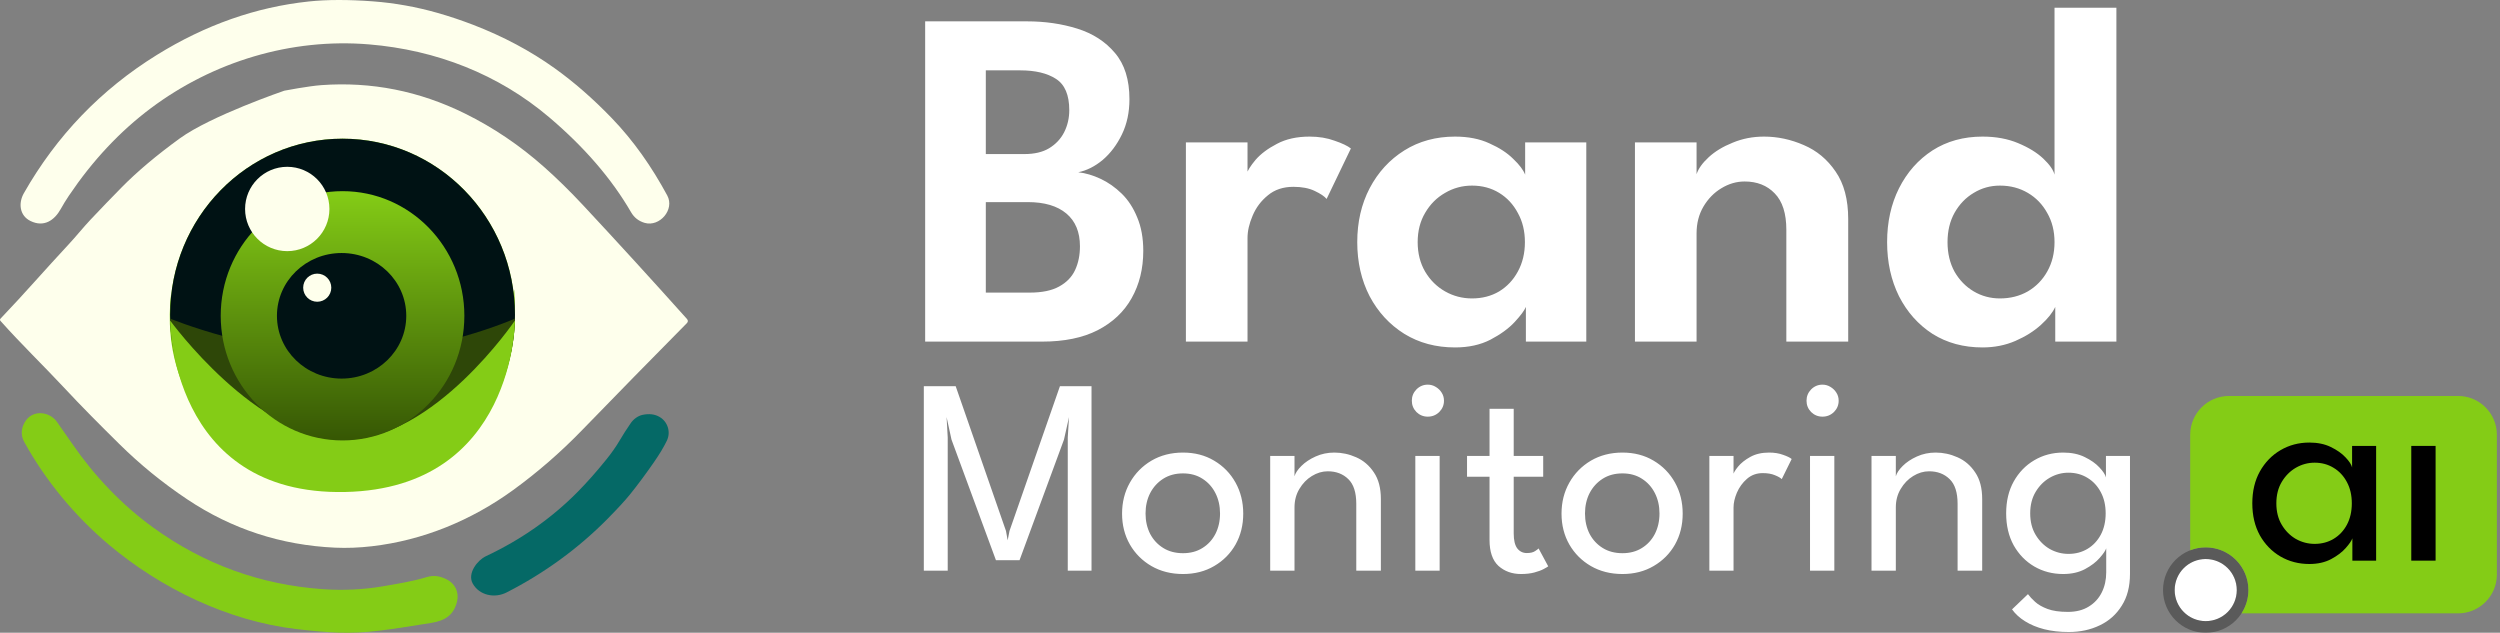
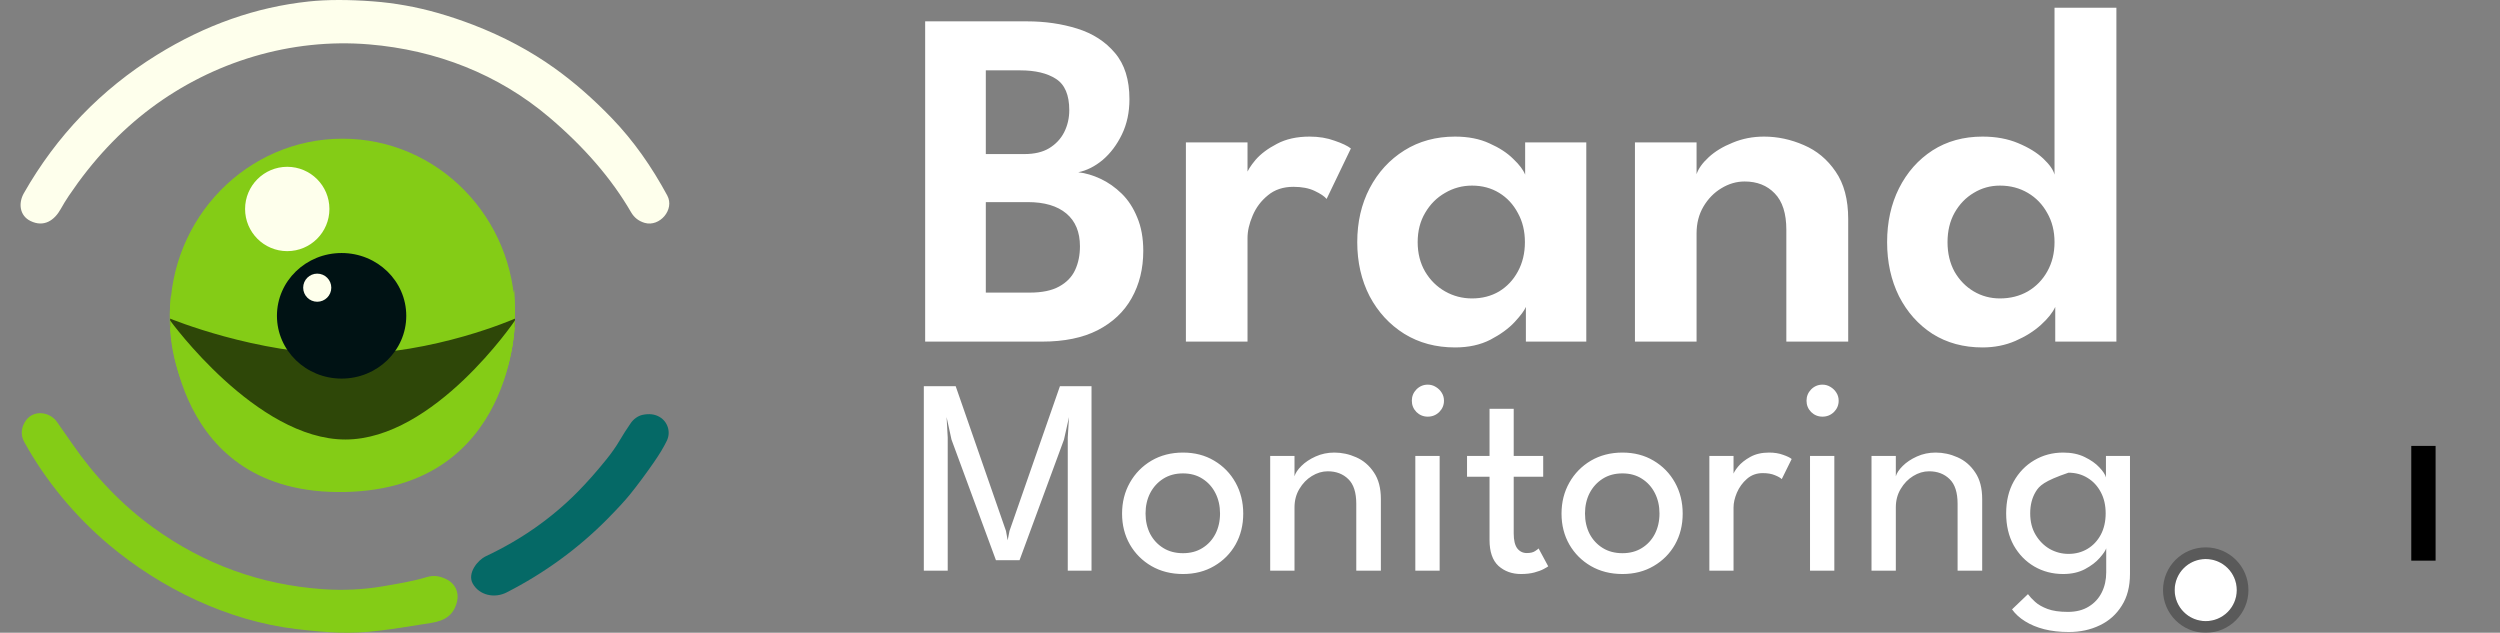
<svg xmlns="http://www.w3.org/2000/svg" width="644" height="163" viewBox="0 0 644 163" fill="none">
  <rect x="0" y="0" width="644" height="163" fill="#808080" stroke="none" />
  <path d="M141.501 30.237C128.446 19.152 112.431 12.875 95.05 11.432C74.971 9.766 54.881 15.883 38.867 27.866C30.891 33.834 23.849 41.352 17.739 50.423C16.996 51.527 16.304 52.657 15.663 53.812C14.007 56.796 11.304 58.606 7.871 56.936C5.037 55.565 4.68 52.344 6.152 49.757C14.585 34.947 26.007 23.077 40.417 14.145C52.895 6.414 65.939 1.825 79.548 0.38C84.234 -0.119 89.77 -0.127 96.156 0.356C101.712 0.778 107.219 1.764 112.678 3.316C115.755 4.191 118.825 5.218 121.89 6.396C129.643 9.386 136.633 13.109 142.858 17.563C147.859 21.142 152.768 25.428 157.583 30.42C163.28 36.325 167.901 42.997 171.884 50.35C173.858 54 169.914 58.51 166.095 57.419C164.543 56.974 163.367 56.06 162.566 54.676C157.586 46.079 150.565 37.933 141.501 30.237Z" fill="#FEFFEC" />
-   <path d="M119.789 29.256C127.118 32.874 133.918 37.469 140.188 43.041C143.506 45.989 146.876 49.298 150.298 52.967C158.962 62.256 167.844 71.981 176.943 82.143C177.288 82.526 177.278 82.901 176.914 83.268C167.986 92.293 158.953 101.516 149.815 110.937C144.34 116.579 138.458 121.684 132.168 126.251C121.416 134.054 108.97 139.191 95.818 140.711C92.519 141.094 89.353 141.217 86.322 141.078C72.401 140.441 59.701 136.289 48.224 128.622C41.899 124.399 36.06 119.642 30.707 114.35C25.841 109.542 21.056 104.757 16.47 99.828C11.415 94.396 5.36 88.554 0.132 82.669C-0.049 82.466 -0.044 82.267 0.146 82.07C6.263 75.673 11.801 69.257 17.604 63.038C19.589 60.919 21.399 58.621 23.364 56.54C25.981 53.765 28.638 51.008 31.335 48.269C35.336 44.204 40.325 40.001 46.302 35.658C54.341 29.821 73.242 23.361 73.242 23.361C73.242 23.361 79.442 22.177 82.754 21.932C95.651 20.989 107.996 23.431 119.789 29.256ZM46.302 76.04C45.932 79.323 46.019 82.606 46.302 85.938C47.243 97.09 53.389 106.712 61.201 114.35C69.042 122.017 75.323 123.282 86.322 123.355C88.311 123.369 90.836 123.456 92.825 123.355C92.825 120.757 97.885 123.355 97.885 123.355C107.077 121.459 111.487 117.51 117.448 110.937C124.574 103.08 127.255 95.349 128.069 84.489C128.282 81.679 125.417 77.73 125.173 73.868C124.703 68.129 127.899 65.712 125.173 60.832C118.964 49.705 110.515 44.816 97.885 41.52C93.646 40.416 91.034 38.436 86.322 38.623C78.088 38.955 72.338 40.805 65.305 45.382C57.624 50.379 52.95 54.555 49.855 63.038C48.558 66.598 46.473 71.882 46.302 76.04Z" fill="#FEFFEC" />
  <path d="M87.359 54.431C87.26 56.964 86.484 59.268 85.032 61.344C84.482 62.133 83.822 62.793 83.053 63.324C79.62 65.69 75.869 66.341 72.002 64.497C70.489 63.776 69.193 62.904 68.115 61.88C64.079 57.096 64.784 50.699 69.071 46.571C72.093 43.655 76.733 42.694 80.639 44.509C84.82 46.456 87.06 49.764 87.359 54.431Z" fill="#FEFFEC" />
  <path d="M132.477 74.606C132.722 78.469 132.738 81.805 132.526 84.615C131.711 95.475 127.741 104.833 120.615 112.69C114.654 119.262 107.077 123.497 97.885 125.392C96.452 125.685 94.959 125.872 93.404 125.952C91.415 126.054 89.474 126.363 87.485 126.348C76.487 126.276 65.653 122.447 57.812 114.78C50 107.142 44.849 97.091 43.907 85.938C43.624 82.606 43.668 79.299 44.038 76.016L45.554 80.835C46.207 82.463 46.902 83.855 47.639 85.011C51.476 91.02 56.499 96.088 62.708 100.214C64.845 101.634 67.076 103.155 69.399 104.777C70.571 105.556 71.884 106.386 73.339 107.268C78.956 110.667 85.208 111.909 92.096 110.995C95.64 110.525 98.932 109.399 101.974 107.616C104.311 106.249 106.846 105.081 108.888 103.391C109.831 102.786 110.759 102.131 111.674 101.426C113.479 100.036 115.288 98.647 117.1 97.26C119.405 95.493 121.146 94.028 122.324 92.866C125.192 90.024 127.608 86.926 129.571 83.572C130.17 82.549 130.577 81.454 130.793 80.289L132.477 74.606Z" fill="#84CC16" />
  <path d="M98.522 151.049C102.239 150.407 106.232 149.784 109.81 148.693C111.755 148.104 113.262 148.369 115.029 149.224C117.187 150.271 118.302 152.536 117.752 154.877C116.902 158.469 114.672 159.874 111.089 160.463C105.199 161.432 100.69 162.103 97.561 162.477C93.84 162.918 90.403 163.08 87.248 162.964C84.152 162.852 80.491 162.543 76.265 162.037C58.705 159.947 41.363 151.551 27.956 140.239C19.362 132.982 11.772 123.891 6.225 113.815C5.201 111.951 5.496 109.899 6.732 108.229C8.74 105.52 12.82 106.061 14.664 108.668C15.935 110.468 17.245 112.346 18.594 114.303C24.33 122.631 31.403 130.085 39.543 135.956C52.607 145.387 67.177 150.661 83.251 151.778C88.253 152.125 93.578 151.903 98.522 151.049Z" fill="#84CC16" />
  <path d="M159.48 113.699C160.469 112.022 161.466 110.458 162.474 109.007C163.188 107.978 164.294 107.124 165.549 106.863C167.226 106.512 168.67 106.687 169.88 107.389C172.082 108.664 172.825 111.363 171.787 113.511C170.992 115.159 169.891 116.995 168.485 119.02C166.322 122.142 164.254 124.926 162.281 127.372C161.048 128.901 159.13 130.987 156.526 133.629C148.936 141.33 140.096 147.722 130.488 152.618C127.437 154.173 123.531 153.4 121.798 150.363C120.282 147.703 123.029 144.28 125.182 143.271C134.198 139.032 142.051 133.531 148.743 126.769C151.15 124.336 153.621 121.55 156.154 118.412C157.503 116.741 158.611 115.17 159.48 113.699Z" fill="#056966" />
  <ellipse cx="88.238" cy="81.11" rx="44.418" ry="45.383" fill="#84CC16" />
-   <ellipse cx="88.238" cy="81.11" rx="44.418" ry="45.383" fill="#001214" />
  <path d="M88.962 113.446C43.779 114.155 43.82 82.075 43.82 82.075C43.82 82.075 66.029 91.248 88.962 91.248C111.896 91.248 132.656 82.075 132.656 82.075C132.656 82.075 132.656 112.76 88.962 113.446Z" fill="#2E4708" />
  <path d="M88.962 126.735C43.779 127.733 43.82 82.559 43.82 82.559C43.82 82.559 66.029 113.217 88.962 113.217C111.896 113.217 132.656 82.559 132.656 82.559C132.656 82.559 132.656 125.769 88.962 126.735Z" fill="#84CC16" />
-   <ellipse cx="88.238" cy="81.35" rx="31.382" ry="32.106" fill="url(#paint0_linear_829_4071)" />
  <ellipse cx="87.997" cy="81.352" rx="16.657" ry="16.174" fill="#001214" />
  <path d="M81.72 77.73C83.72 77.73 85.341 76.109 85.341 74.109C85.341 72.109 83.72 70.488 81.72 70.488C79.721 70.488 78.099 72.109 78.099 74.109C78.099 76.109 79.721 77.73 81.72 77.73Z" fill="#FEFFEC" />
  <path d="M73.996 64.695C79.995 64.695 84.859 59.831 84.859 53.832C84.859 47.832 79.995 42.969 73.996 42.969C67.996 42.969 63.133 47.832 63.133 53.832C63.133 59.831 67.996 64.695 73.996 64.695Z" fill="#FEFFEC" />
  <path d="M238.32 5.5H264.57C269.195 5.5 273.507 6.125 277.507 7.375C281.507 8.625 284.736 10.708 287.195 13.625C289.695 16.542 290.945 20.521 290.945 25.562C290.945 28.938 290.299 31.958 289.007 34.625C287.716 37.292 286.07 39.479 284.07 41.188C282.07 42.854 279.966 43.917 277.757 44.375C279.632 44.583 281.549 45.146 283.507 46.062C285.466 46.979 287.278 48.25 288.945 49.875C290.611 51.5 291.945 53.542 292.945 56C293.986 58.458 294.507 61.333 294.507 64.625C294.507 69.208 293.507 73.271 291.507 76.812C289.549 80.312 286.632 83.062 282.757 85.062C278.924 87.021 274.153 88 268.445 88H238.32V5.5ZM253.945 75.375H265.257C268.424 75.375 270.945 74.854 272.82 73.812C274.736 72.771 276.111 71.354 276.945 69.562C277.778 67.771 278.195 65.729 278.195 63.438C278.195 59.771 277.028 56.958 274.695 55C272.361 53.042 269.049 52.062 264.757 52.062H253.945V75.375ZM253.945 39.688H263.882C266.466 39.688 268.591 39.188 270.257 38.188C271.966 37.146 273.257 35.771 274.132 34.062C275.007 32.312 275.445 30.417 275.445 28.375C275.445 24.458 274.299 21.771 272.007 20.312C269.757 18.854 266.695 18.125 262.82 18.125H253.945V39.688ZM321.361 88H305.486V36.688H321.361V45H321.048C321.34 44 322.132 42.729 323.423 41.188C324.757 39.646 326.59 38.271 328.923 37.062C331.257 35.812 334.069 35.188 337.361 35.188C339.736 35.188 341.882 35.542 343.798 36.25C345.757 36.917 347.152 37.583 347.986 38.25L341.736 51.25C341.194 50.583 340.173 49.896 338.673 49.188C337.215 48.479 335.382 48.125 333.173 48.125C330.548 48.125 328.361 48.854 326.611 50.312C324.861 51.729 323.548 53.479 322.673 55.562C321.798 57.604 321.361 59.521 321.361 61.312V88ZM393.066 88V79.062C392.691 79.979 391.732 81.271 390.191 82.938C388.649 84.604 386.566 86.125 383.941 87.5C381.357 88.833 378.316 89.5 374.816 89.5C369.899 89.5 365.545 88.333 361.753 86C357.962 83.625 354.982 80.396 352.816 76.312C350.691 72.188 349.628 67.542 349.628 62.375C349.628 57.208 350.691 52.583 352.816 48.5C354.982 44.375 357.962 41.125 361.753 38.75C365.545 36.375 369.899 35.188 374.816 35.188C378.232 35.188 381.191 35.771 383.691 36.938C386.232 38.062 388.274 39.396 389.816 40.938C391.399 42.438 392.42 43.792 392.878 45V36.688H408.628V88H393.066ZM365.191 62.375C365.191 65.25 365.837 67.792 367.128 70C368.42 72.167 370.128 73.854 372.253 75.062C374.378 76.271 376.691 76.875 379.191 76.875C381.816 76.875 384.149 76.271 386.191 75.062C388.232 73.812 389.837 72.104 391.003 69.938C392.212 67.729 392.816 65.208 392.816 62.375C392.816 59.542 392.212 57.042 391.003 54.875C389.837 52.667 388.232 50.938 386.191 49.688C384.149 48.438 381.816 47.812 379.191 47.812C376.691 47.812 374.378 48.438 372.253 49.688C370.128 50.896 368.42 52.604 367.128 54.812C365.837 56.979 365.191 59.5 365.191 62.375ZM454.411 35.188C457.911 35.188 461.327 35.917 464.661 37.375C467.994 38.792 470.723 41.062 472.848 44.188C475.015 47.312 476.098 51.396 476.098 56.438V88H460.161V59.188C460.161 54.979 459.161 51.854 457.161 49.812C455.202 47.771 452.619 46.75 449.411 46.75C447.327 46.75 445.327 47.333 443.411 48.5C441.536 49.625 439.994 51.208 438.786 53.25C437.619 55.25 437.036 57.542 437.036 60.125V88H421.161V36.688H437.036V44.875C437.494 43.458 438.536 42 440.161 40.5C441.786 39 443.848 37.75 446.348 36.75C448.848 35.708 451.536 35.188 454.411 35.188ZM510.683 89.5C505.808 89.5 501.516 88.333 497.808 86C494.141 83.625 491.266 80.396 489.183 76.312C487.141 72.188 486.12 67.542 486.12 62.375C486.12 57.208 487.141 52.583 489.183 48.5C491.266 44.375 494.141 41.125 497.808 38.75C501.516 36.375 505.808 35.188 510.683 35.188C514.141 35.188 517.204 35.75 519.87 36.875C522.579 38 524.745 39.333 526.37 40.875C527.995 42.417 528.954 43.792 529.245 45V2H545.183V88H529.433V79.062C528.766 80.521 527.537 82.062 525.745 83.688C523.954 85.312 521.766 86.688 519.183 87.812C516.6 88.938 513.766 89.5 510.683 89.5ZM515.183 76.875C517.85 76.875 520.245 76.271 522.37 75.062C524.495 73.812 526.162 72.104 527.37 69.938C528.62 67.729 529.245 65.208 529.245 62.375C529.245 59.542 528.62 57.042 527.37 54.875C526.162 52.667 524.495 50.938 522.37 49.688C520.245 48.438 517.85 47.812 515.183 47.812C512.725 47.812 510.475 48.438 508.433 49.688C506.391 50.896 504.745 52.604 503.495 54.812C502.287 56.979 501.683 59.5 501.683 62.375C501.683 65.25 502.287 67.792 503.495 70C504.745 72.167 506.391 73.854 508.433 75.062C510.475 76.271 512.725 76.875 515.183 76.875Z" fill="white" />
-   <path d="M281.175 99.482V147.002H275.055V112.694L275.379 107.438L274.083 113.234L262.635 144.302H256.551L245.103 113.234L243.843 107.438L244.131 112.694V147.002H237.975V99.482H246.183L259.143 136.778L259.575 139.19L260.043 136.778L273.039 99.482H281.175ZM304.741 147.866C301.693 147.866 298.981 147.182 296.605 145.814C294.253 144.446 292.405 142.598 291.061 140.27C289.717 137.918 289.045 135.266 289.045 132.314C289.045 129.362 289.717 126.698 291.061 124.322C292.405 121.946 294.253 120.062 296.605 118.67C298.981 117.278 301.693 116.582 304.741 116.582C307.765 116.582 310.441 117.278 312.769 118.67C315.121 120.062 316.957 121.946 318.277 124.322C319.597 126.698 320.257 129.362 320.257 132.314C320.257 135.266 319.597 137.918 318.277 140.27C316.957 142.598 315.121 144.446 312.769 145.814C310.441 147.182 307.765 147.866 304.741 147.866ZM304.741 142.502C306.661 142.502 308.329 142.058 309.745 141.17C311.185 140.282 312.301 139.07 313.093 137.534C313.885 135.974 314.281 134.222 314.281 132.278C314.281 130.334 313.885 128.582 313.093 127.022C312.301 125.462 311.185 124.226 309.745 123.314C308.329 122.402 306.661 121.946 304.741 121.946C302.797 121.946 301.105 122.402 299.665 123.314C298.225 124.226 297.097 125.462 296.281 127.022C295.489 128.582 295.093 130.334 295.093 132.278C295.093 134.222 295.489 135.974 296.281 137.534C297.097 139.07 298.225 140.282 299.665 141.17C301.105 142.058 302.797 142.502 304.741 142.502ZM343.725 116.582C345.669 116.582 347.553 116.99 349.377 117.806C351.225 118.622 352.737 119.918 353.913 121.694C355.113 123.446 355.713 125.738 355.713 128.57V147.002H349.377V129.794C349.377 126.866 348.693 124.742 347.325 123.422C345.957 122.078 344.193 121.406 342.033 121.406C340.617 121.406 339.249 121.814 337.929 122.63C336.633 123.422 335.565 124.526 334.725 125.942C333.885 127.334 333.465 128.918 333.465 130.694V147.002H327.201V117.446H333.465V122.702C333.681 121.886 334.269 120.998 335.229 120.038C336.189 119.078 337.413 118.262 338.901 117.59C340.389 116.918 341.997 116.582 343.725 116.582ZM364.588 147.002V117.446H370.852V147.002H364.588ZM367.792 107.33C366.664 107.33 365.692 106.934 364.876 106.142C364.084 105.326 363.688 104.354 363.688 103.226C363.688 102.098 364.084 101.126 364.876 100.31C365.692 99.494 366.664 99.086 367.792 99.086C368.536 99.086 369.22 99.278 369.844 99.662C370.492 100.046 371.008 100.55 371.392 101.174C371.776 101.774 371.968 102.458 371.968 103.226C371.968 104.354 371.56 105.326 370.744 106.142C369.928 106.934 368.944 107.33 367.792 107.33ZM377.908 117.446H383.704V105.314H389.932V117.446H397.528V122.81H389.932V137.426C389.932 139.154 390.232 140.426 390.832 141.242C391.456 142.058 392.284 142.466 393.316 142.466C394.228 142.466 394.936 142.298 395.44 141.962C395.944 141.626 396.244 141.398 396.34 141.278L398.824 145.886C398.68 146.006 398.296 146.234 397.672 146.57C397.048 146.906 396.244 147.206 395.26 147.47C394.276 147.734 393.124 147.866 391.804 147.866C389.5 147.866 387.568 147.17 386.008 145.778C384.472 144.362 383.704 142.13 383.704 139.082V122.81H377.908V117.446ZM417.944 147.866C414.896 147.866 412.184 147.182 409.808 145.814C407.456 144.446 405.608 142.598 404.264 140.27C402.92 137.918 402.248 135.266 402.248 132.314C402.248 129.362 402.92 126.698 404.264 124.322C405.608 121.946 407.456 120.062 409.808 118.67C412.184 117.278 414.896 116.582 417.944 116.582C420.968 116.582 423.644 117.278 425.972 118.67C428.324 120.062 430.16 121.946 431.48 124.322C432.8 126.698 433.46 129.362 433.46 132.314C433.46 135.266 432.8 137.918 431.48 140.27C430.16 142.598 428.324 144.446 425.972 145.814C423.644 147.182 420.968 147.866 417.944 147.866ZM417.944 142.502C419.864 142.502 421.532 142.058 422.948 141.17C424.388 140.282 425.504 139.07 426.296 137.534C427.088 135.974 427.484 134.222 427.484 132.278C427.484 130.334 427.088 128.582 426.296 127.022C425.504 125.462 424.388 124.226 422.948 123.314C421.532 122.402 419.864 121.946 417.944 121.946C416 121.946 414.308 122.402 412.868 123.314C411.428 124.226 410.3 125.462 409.484 127.022C408.692 128.582 408.296 130.334 408.296 132.278C408.296 134.222 408.692 135.974 409.484 137.534C410.3 139.07 411.428 140.282 412.868 141.17C414.308 142.058 416 142.502 417.944 142.502ZM446.56 147.002H440.332V117.446H446.56V122.558H446.38C446.5 121.934 446.944 121.154 447.712 120.218C448.48 119.282 449.536 118.442 450.88 117.698C452.224 116.954 453.832 116.582 455.704 116.582C457.072 116.582 458.272 116.774 459.304 117.158C460.36 117.518 461.104 117.878 461.536 118.238L458.98 123.422C458.644 123.086 458.056 122.75 457.216 122.414C456.376 122.054 455.332 121.874 454.084 121.874C452.5 121.874 451.144 122.366 450.016 123.35C448.888 124.334 448.024 125.522 447.424 126.914C446.848 128.282 446.56 129.554 446.56 130.73V147.002ZM466.26 147.002V117.446H472.524V147.002H466.26ZM469.464 107.33C468.336 107.33 467.364 106.934 466.548 106.142C465.756 105.326 465.36 104.354 465.36 103.226C465.36 102.098 465.756 101.126 466.548 100.31C467.364 99.494 468.336 99.086 469.464 99.086C470.208 99.086 470.892 99.278 471.516 99.662C472.164 100.046 472.68 100.55 473.064 101.174C473.448 101.774 473.64 102.458 473.64 103.226C473.64 104.354 473.232 105.326 472.416 106.142C471.6 106.934 470.616 107.33 469.464 107.33ZM498.624 116.582C500.568 116.582 502.452 116.99 504.276 117.806C506.124 118.622 507.636 119.918 508.812 121.694C510.012 123.446 510.612 125.738 510.612 128.57V147.002H504.276V129.794C504.276 126.866 503.592 124.742 502.224 123.422C500.856 122.078 499.092 121.406 496.932 121.406C495.516 121.406 494.148 121.814 492.828 122.63C491.532 123.422 490.464 124.526 489.624 125.942C488.784 127.334 488.364 128.918 488.364 130.694V147.002H482.1V117.446H488.364V122.702C488.58 121.886 489.168 120.998 490.128 120.038C491.088 119.078 492.312 118.262 493.8 117.59C495.288 116.918 496.896 116.582 498.624 116.582ZM532.915 162.806C530.587 162.806 528.475 162.566 526.579 162.086C524.707 161.606 523.063 160.922 521.647 160.034C520.255 159.17 519.139 158.15 518.299 156.974L522.403 153.05C522.859 153.674 523.471 154.334 524.239 155.03C525.031 155.75 526.099 156.362 527.443 156.866C528.787 157.37 530.539 157.622 532.699 157.622C534.811 157.622 536.599 157.166 538.063 156.254C539.527 155.366 540.643 154.154 541.411 152.618C542.179 151.082 542.563 149.354 542.563 147.434V146.462H548.683V147.83C548.683 151.094 547.975 153.83 546.559 156.038C545.167 158.27 543.283 159.95 540.907 161.078C538.531 162.23 535.867 162.806 532.915 162.806ZM542.563 147.002V141.242C542.371 141.842 541.807 142.67 540.871 143.726C539.959 144.782 538.699 145.742 537.091 146.606C535.507 147.446 533.635 147.866 531.475 147.866C528.739 147.866 526.255 147.218 524.023 145.922C521.815 144.626 520.051 142.814 518.731 140.486C517.435 138.134 516.787 135.386 516.787 132.242C516.787 129.098 517.435 126.362 518.731 124.034C520.051 121.682 521.815 119.858 524.023 118.562C526.255 117.242 528.739 116.582 531.475 116.582C533.611 116.582 535.459 116.966 537.019 117.734C538.603 118.502 539.863 119.39 540.799 120.398C541.759 121.406 542.323 122.27 542.491 122.99V117.446H548.683V147.002H542.563ZM522.979 132.242C522.979 134.378 523.447 136.226 524.383 137.786C525.319 139.346 526.531 140.558 528.019 141.422C529.531 142.262 531.139 142.682 532.843 142.682C534.667 142.682 536.299 142.25 537.739 141.386C539.179 140.522 540.319 139.31 541.159 137.75C541.999 136.166 542.419 134.33 542.419 132.242C542.419 130.154 541.999 128.33 541.159 126.77C540.319 125.186 539.179 123.962 537.739 123.098C536.299 122.21 534.667 121.766 532.843 121.766C531.139 121.766 529.531 122.198 528.019 123.062C526.531 123.926 525.319 125.138 524.383 126.698C523.447 128.258 522.979 130.106 522.979 132.242Z" fill="white" />
+   <path d="M281.175 99.482V147.002H275.055V112.694L275.379 107.438L274.083 113.234L262.635 144.302H256.551L245.103 113.234L243.843 107.438L244.131 112.694V147.002H237.975V99.482H246.183L259.143 136.778L259.575 139.19L260.043 136.778L273.039 99.482H281.175ZM304.741 147.866C301.693 147.866 298.981 147.182 296.605 145.814C294.253 144.446 292.405 142.598 291.061 140.27C289.717 137.918 289.045 135.266 289.045 132.314C289.045 129.362 289.717 126.698 291.061 124.322C292.405 121.946 294.253 120.062 296.605 118.67C298.981 117.278 301.693 116.582 304.741 116.582C307.765 116.582 310.441 117.278 312.769 118.67C315.121 120.062 316.957 121.946 318.277 124.322C319.597 126.698 320.257 129.362 320.257 132.314C320.257 135.266 319.597 137.918 318.277 140.27C316.957 142.598 315.121 144.446 312.769 145.814C310.441 147.182 307.765 147.866 304.741 147.866ZM304.741 142.502C306.661 142.502 308.329 142.058 309.745 141.17C311.185 140.282 312.301 139.07 313.093 137.534C313.885 135.974 314.281 134.222 314.281 132.278C314.281 130.334 313.885 128.582 313.093 127.022C312.301 125.462 311.185 124.226 309.745 123.314C308.329 122.402 306.661 121.946 304.741 121.946C302.797 121.946 301.105 122.402 299.665 123.314C298.225 124.226 297.097 125.462 296.281 127.022C295.489 128.582 295.093 130.334 295.093 132.278C295.093 134.222 295.489 135.974 296.281 137.534C297.097 139.07 298.225 140.282 299.665 141.17C301.105 142.058 302.797 142.502 304.741 142.502ZM343.725 116.582C345.669 116.582 347.553 116.99 349.377 117.806C351.225 118.622 352.737 119.918 353.913 121.694C355.113 123.446 355.713 125.738 355.713 128.57V147.002H349.377V129.794C349.377 126.866 348.693 124.742 347.325 123.422C345.957 122.078 344.193 121.406 342.033 121.406C340.617 121.406 339.249 121.814 337.929 122.63C336.633 123.422 335.565 124.526 334.725 125.942C333.885 127.334 333.465 128.918 333.465 130.694V147.002H327.201V117.446H333.465V122.702C333.681 121.886 334.269 120.998 335.229 120.038C336.189 119.078 337.413 118.262 338.901 117.59C340.389 116.918 341.997 116.582 343.725 116.582ZM364.588 147.002V117.446H370.852V147.002H364.588ZM367.792 107.33C366.664 107.33 365.692 106.934 364.876 106.142C364.084 105.326 363.688 104.354 363.688 103.226C363.688 102.098 364.084 101.126 364.876 100.31C365.692 99.494 366.664 99.086 367.792 99.086C368.536 99.086 369.22 99.278 369.844 99.662C370.492 100.046 371.008 100.55 371.392 101.174C371.776 101.774 371.968 102.458 371.968 103.226C371.968 104.354 371.56 105.326 370.744 106.142C369.928 106.934 368.944 107.33 367.792 107.33ZM377.908 117.446H383.704V105.314H389.932V117.446H397.528V122.81H389.932V137.426C389.932 139.154 390.232 140.426 390.832 141.242C391.456 142.058 392.284 142.466 393.316 142.466C394.228 142.466 394.936 142.298 395.44 141.962C395.944 141.626 396.244 141.398 396.34 141.278L398.824 145.886C398.68 146.006 398.296 146.234 397.672 146.57C397.048 146.906 396.244 147.206 395.26 147.47C394.276 147.734 393.124 147.866 391.804 147.866C389.5 147.866 387.568 147.17 386.008 145.778C384.472 144.362 383.704 142.13 383.704 139.082V122.81H377.908V117.446ZM417.944 147.866C414.896 147.866 412.184 147.182 409.808 145.814C407.456 144.446 405.608 142.598 404.264 140.27C402.92 137.918 402.248 135.266 402.248 132.314C402.248 129.362 402.92 126.698 404.264 124.322C405.608 121.946 407.456 120.062 409.808 118.67C412.184 117.278 414.896 116.582 417.944 116.582C420.968 116.582 423.644 117.278 425.972 118.67C428.324 120.062 430.16 121.946 431.48 124.322C432.8 126.698 433.46 129.362 433.46 132.314C433.46 135.266 432.8 137.918 431.48 140.27C430.16 142.598 428.324 144.446 425.972 145.814C423.644 147.182 420.968 147.866 417.944 147.866ZM417.944 142.502C419.864 142.502 421.532 142.058 422.948 141.17C424.388 140.282 425.504 139.07 426.296 137.534C427.088 135.974 427.484 134.222 427.484 132.278C427.484 130.334 427.088 128.582 426.296 127.022C425.504 125.462 424.388 124.226 422.948 123.314C421.532 122.402 419.864 121.946 417.944 121.946C416 121.946 414.308 122.402 412.868 123.314C411.428 124.226 410.3 125.462 409.484 127.022C408.692 128.582 408.296 130.334 408.296 132.278C408.296 134.222 408.692 135.974 409.484 137.534C410.3 139.07 411.428 140.282 412.868 141.17C414.308 142.058 416 142.502 417.944 142.502ZM446.56 147.002H440.332V117.446H446.56V122.558H446.38C446.5 121.934 446.944 121.154 447.712 120.218C448.48 119.282 449.536 118.442 450.88 117.698C452.224 116.954 453.832 116.582 455.704 116.582C457.072 116.582 458.272 116.774 459.304 117.158C460.36 117.518 461.104 117.878 461.536 118.238L458.98 123.422C458.644 123.086 458.056 122.75 457.216 122.414C456.376 122.054 455.332 121.874 454.084 121.874C452.5 121.874 451.144 122.366 450.016 123.35C448.888 124.334 448.024 125.522 447.424 126.914C446.848 128.282 446.56 129.554 446.56 130.73V147.002ZM466.26 147.002V117.446H472.524V147.002H466.26ZM469.464 107.33C468.336 107.33 467.364 106.934 466.548 106.142C465.756 105.326 465.36 104.354 465.36 103.226C465.36 102.098 465.756 101.126 466.548 100.31C467.364 99.494 468.336 99.086 469.464 99.086C470.208 99.086 470.892 99.278 471.516 99.662C472.164 100.046 472.68 100.55 473.064 101.174C473.448 101.774 473.64 102.458 473.64 103.226C473.64 104.354 473.232 105.326 472.416 106.142C471.6 106.934 470.616 107.33 469.464 107.33ZM498.624 116.582C500.568 116.582 502.452 116.99 504.276 117.806C506.124 118.622 507.636 119.918 508.812 121.694C510.012 123.446 510.612 125.738 510.612 128.57V147.002H504.276V129.794C504.276 126.866 503.592 124.742 502.224 123.422C500.856 122.078 499.092 121.406 496.932 121.406C495.516 121.406 494.148 121.814 492.828 122.63C491.532 123.422 490.464 124.526 489.624 125.942C488.784 127.334 488.364 128.918 488.364 130.694V147.002H482.1V117.446H488.364V122.702C488.58 121.886 489.168 120.998 490.128 120.038C491.088 119.078 492.312 118.262 493.8 117.59C495.288 116.918 496.896 116.582 498.624 116.582ZM532.915 162.806C530.587 162.806 528.475 162.566 526.579 162.086C524.707 161.606 523.063 160.922 521.647 160.034C520.255 159.17 519.139 158.15 518.299 156.974L522.403 153.05C522.859 153.674 523.471 154.334 524.239 155.03C525.031 155.75 526.099 156.362 527.443 156.866C528.787 157.37 530.539 157.622 532.699 157.622C534.811 157.622 536.599 157.166 538.063 156.254C539.527 155.366 540.643 154.154 541.411 152.618C542.179 151.082 542.563 149.354 542.563 147.434V146.462H548.683V147.83C548.683 151.094 547.975 153.83 546.559 156.038C545.167 158.27 543.283 159.95 540.907 161.078C538.531 162.23 535.867 162.806 532.915 162.806ZM542.563 147.002V141.242C542.371 141.842 541.807 142.67 540.871 143.726C539.959 144.782 538.699 145.742 537.091 146.606C535.507 147.446 533.635 147.866 531.475 147.866C528.739 147.866 526.255 147.218 524.023 145.922C521.815 144.626 520.051 142.814 518.731 140.486C517.435 138.134 516.787 135.386 516.787 132.242C516.787 129.098 517.435 126.362 518.731 124.034C520.051 121.682 521.815 119.858 524.023 118.562C526.255 117.242 528.739 116.582 531.475 116.582C533.611 116.582 535.459 116.966 537.019 117.734C538.603 118.502 539.863 119.39 540.799 120.398C541.759 121.406 542.323 122.27 542.491 122.99V117.446H548.683V147.002H542.563ZM522.979 132.242C522.979 134.378 523.447 136.226 524.383 137.786C525.319 139.346 526.531 140.558 528.019 141.422C529.531 142.262 531.139 142.682 532.843 142.682C534.667 142.682 536.299 142.25 537.739 141.386C539.179 140.522 540.319 139.31 541.159 137.75C541.999 136.166 542.419 134.33 542.419 132.242C542.419 130.154 541.999 128.33 541.159 126.77C540.319 125.186 539.179 123.962 537.739 123.098C536.299 122.21 534.667 121.766 532.843 121.766C526.531 123.926 525.319 125.138 524.383 126.698C523.447 128.258 522.979 130.106 522.979 132.242Z" fill="white" />
  <circle cx="568.195" cy="152.002" r="8" fill="white" />
  <circle cx="568.195" cy="152.002" r="9.5" stroke="black" stroke-opacity="0.3" stroke-width="3" />
-   <path fill-rule="evenodd" clip-rule="evenodd" d="M574.195 102.002C568.672 102.002 564.195 106.479 564.195 112.002V141.752C565.434 141.268 566.784 141.002 568.195 141.002C574.27 141.002 579.195 145.927 579.195 152.002C579.195 154.216 578.541 156.276 577.416 158.002H633.195C638.718 158.002 643.195 153.525 643.195 148.002V112.002C643.195 106.479 638.718 102.002 633.195 102.002H574.195Z" fill="#84CC16" />
-   <path d="M605.971 144.422V138.662C605.779 139.262 605.215 140.09 604.279 141.146C603.367 142.202 602.107 143.162 600.499 144.026C598.915 144.866 597.043 145.286 594.883 145.286C592.147 145.286 589.663 144.638 587.431 143.342C585.223 142.046 583.459 140.234 582.139 137.906C580.843 135.554 580.195 132.806 580.195 129.662C580.195 126.518 580.843 123.782 582.139 121.454C583.459 119.102 585.223 117.278 587.431 115.982C589.663 114.662 592.147 114.002 594.883 114.002C597.019 114.002 598.867 114.386 600.427 115.154C602.011 115.922 603.271 116.81 604.207 117.818C605.167 118.826 605.731 119.69 605.899 120.41V114.866H612.091V144.422H605.971ZM586.387 129.662C586.387 131.798 586.855 133.646 587.791 135.206C588.727 136.766 589.939 137.978 591.427 138.842C592.939 139.682 594.547 140.102 596.251 140.102C598.075 140.102 599.707 139.67 601.147 138.806C602.587 137.942 603.727 136.73 604.567 135.17C605.407 133.586 605.827 131.75 605.827 129.662C605.827 127.574 605.407 125.75 604.567 124.19C603.727 122.606 602.587 121.382 601.147 120.518C599.707 119.63 598.075 119.186 596.251 119.186C594.547 119.186 592.939 119.618 591.427 120.482C589.939 121.346 588.727 122.558 587.791 124.118C586.855 125.678 586.387 127.526 586.387 129.662Z" fill="black" />
  <path d="M621.145 144.422V114.866H627.409V144.422H621.145Z" fill="black" />
  <defs>
    <linearGradient id="paint0_linear_829_4071" x1="88.238" y1="49.244" x2="88.238" y2="113.457" gradientUnits="userSpaceOnUse">
      <stop stop-color="#84CC16" />
      <stop offset="1" stop-color="#365704" />
    </linearGradient>
  </defs>
</svg>